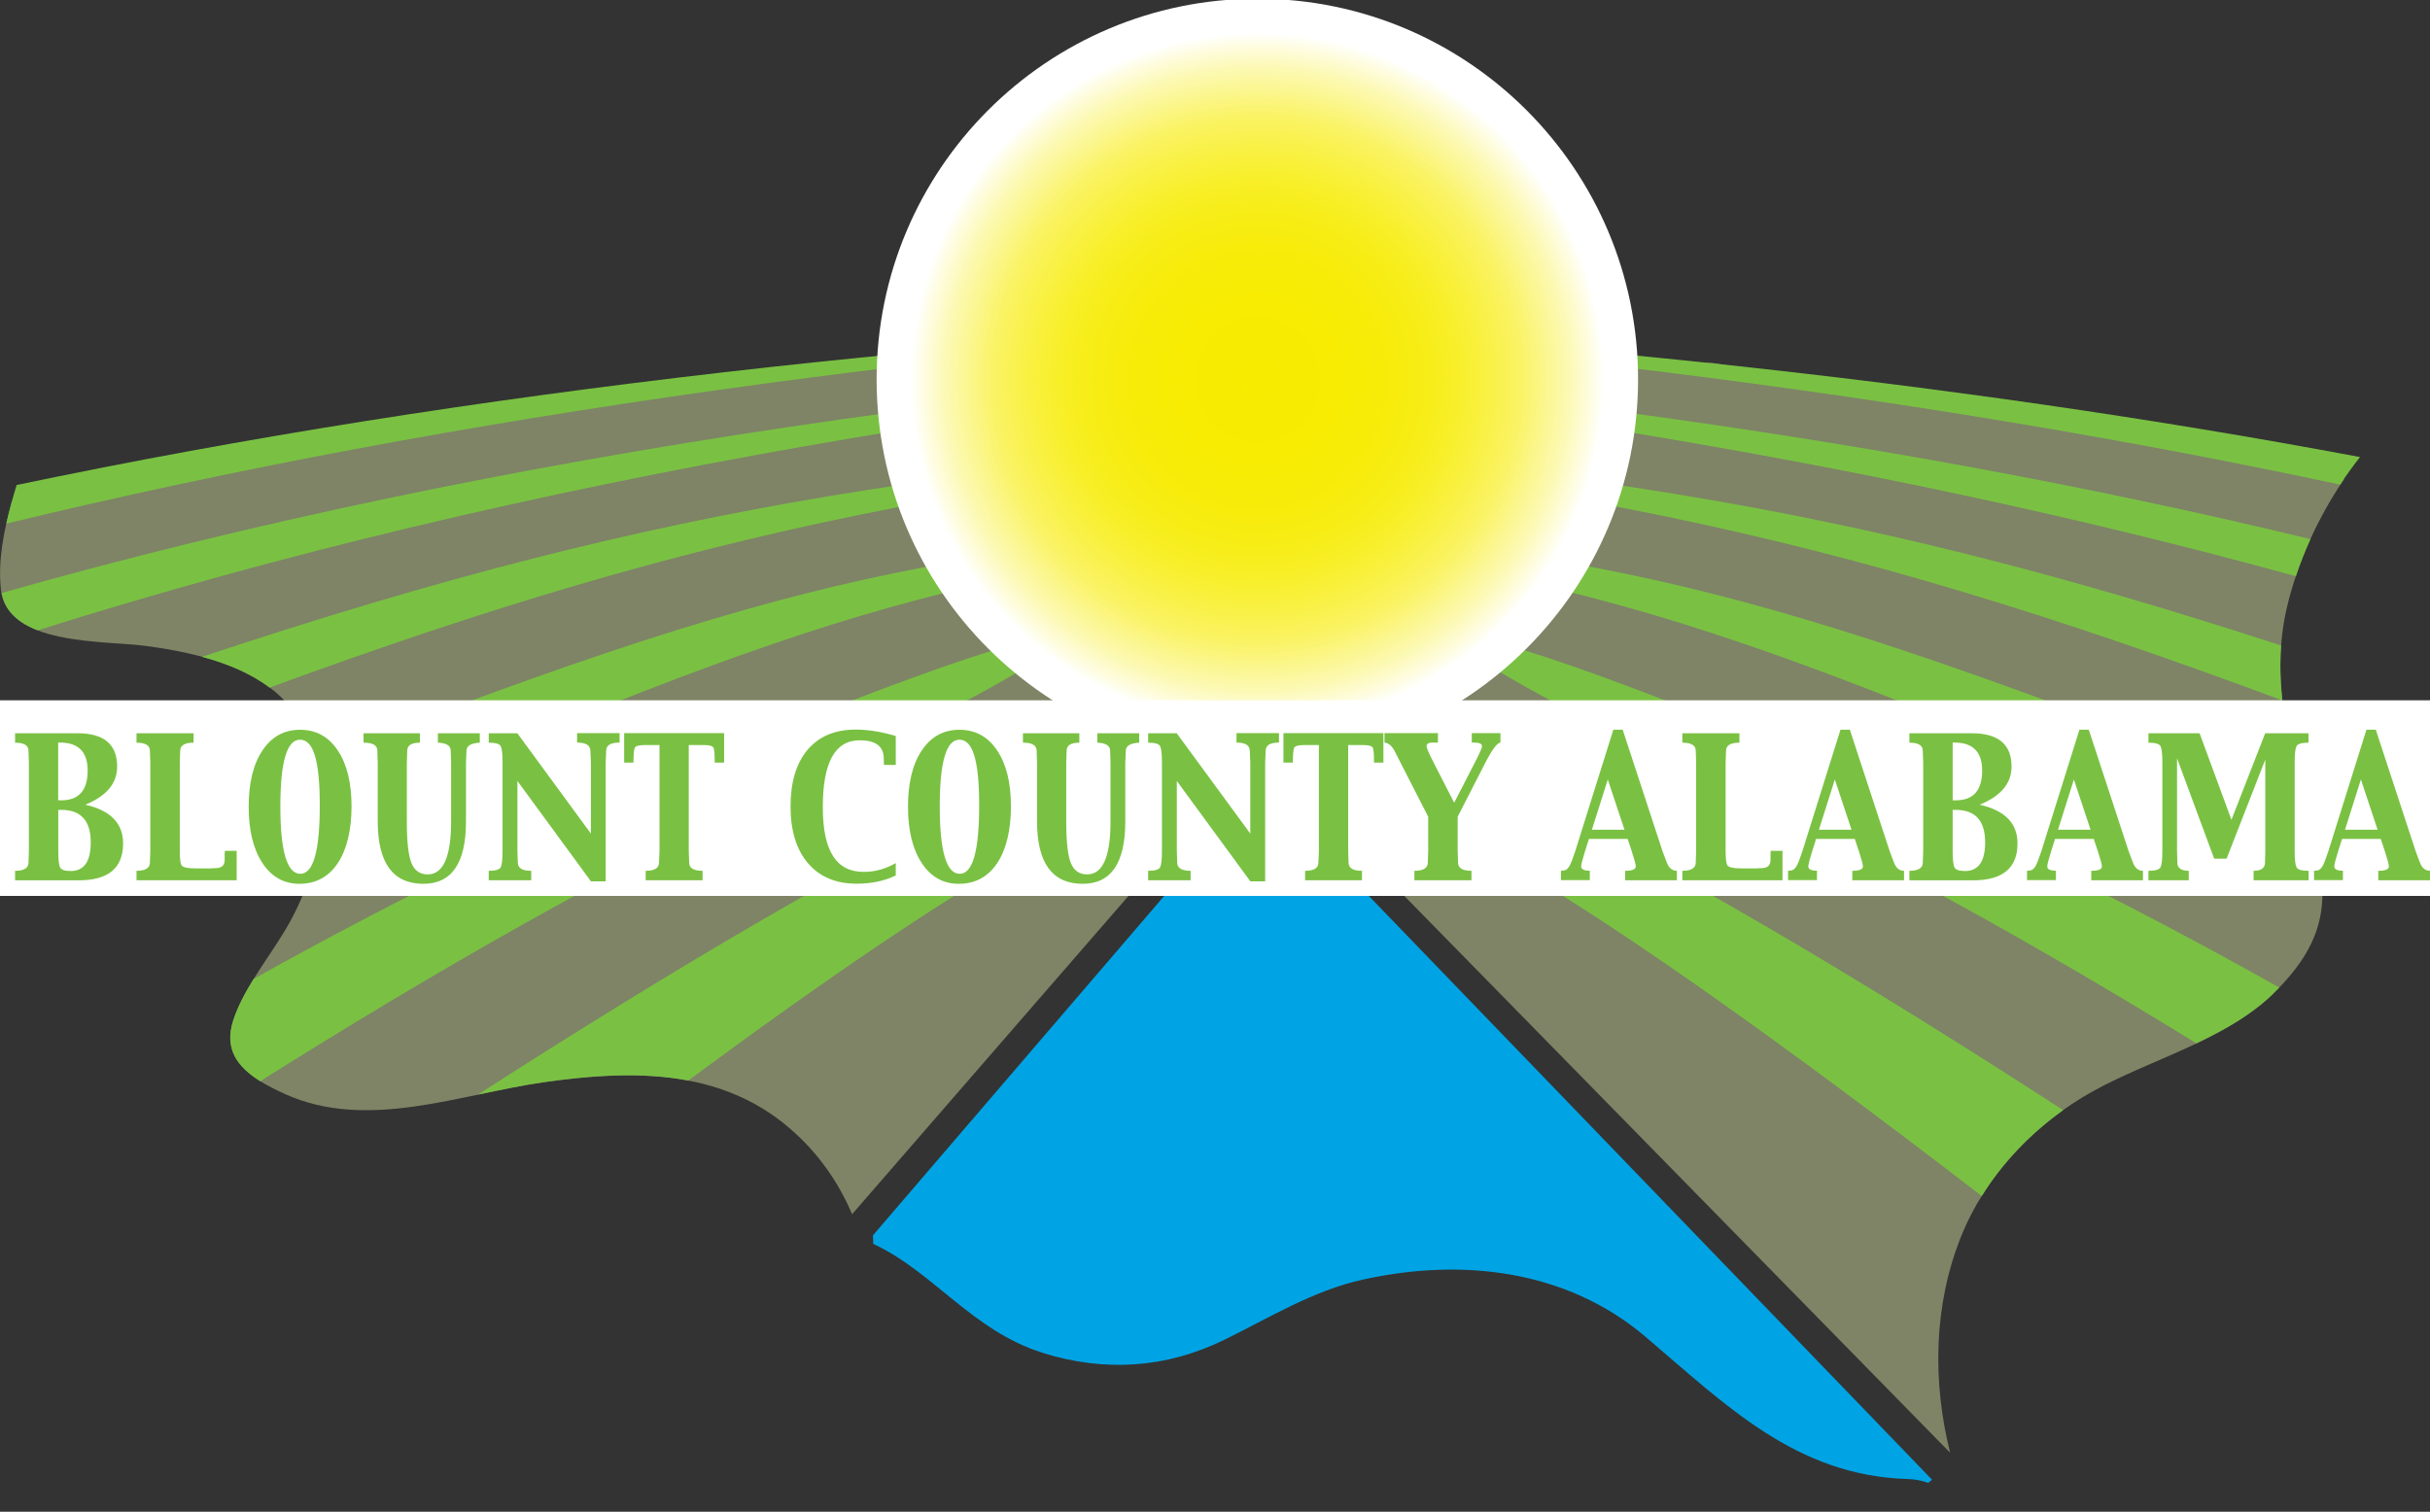
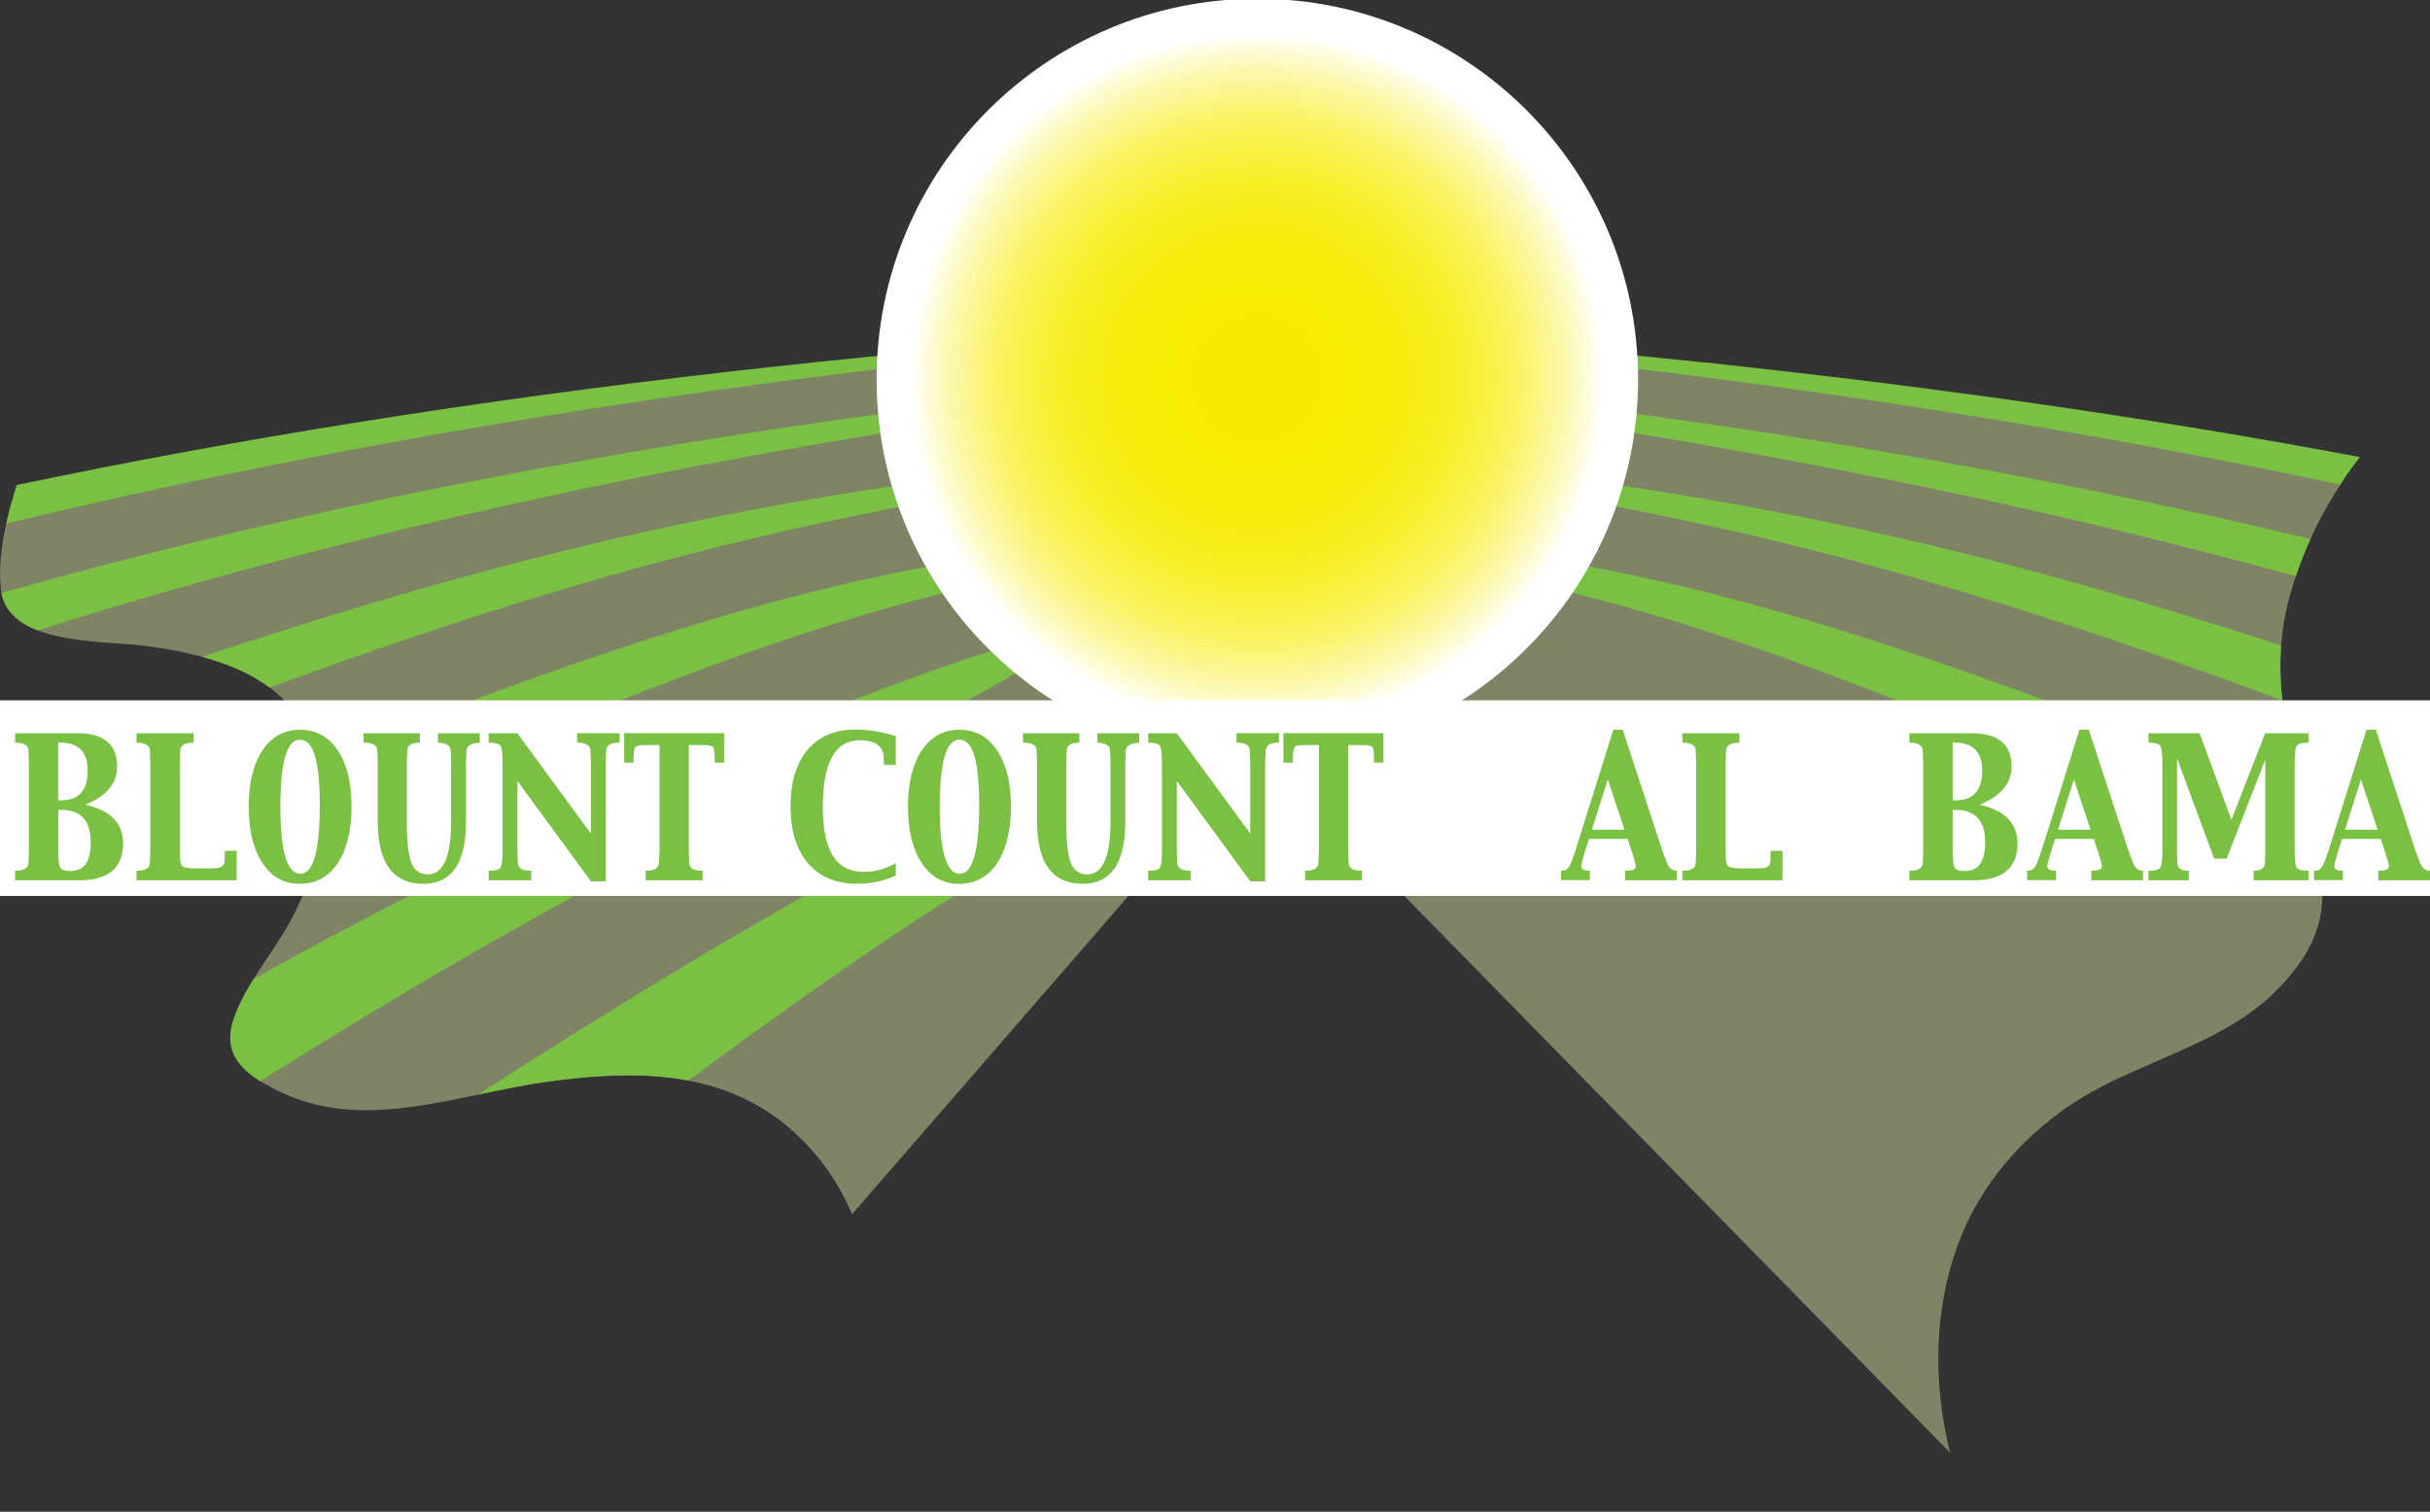
<svg xmlns="http://www.w3.org/2000/svg" id="Layer_1" data-name="Layer 1" viewBox="0 0 244.77 152.32">
  <rect x="0" y="0" width="244.77" height="152.32" fill="#333333" stroke="none" />
  <defs>
    <style>
      .cls-1 {
        fill: #00a4e4;
      }

      .cls-2 {
        fill: #fff;
      }

      .cls-3 {
        fill: url(#radial-gradient);
      }

      .cls-4 {
        fill: #7ac143;
      }

      .cls-5 {
        fill: #dae8a2;
        opacity: .45;
      }
    </style>
    <radialGradient id="radial-gradient" cx="126.65" cy="38.22" fx="126.65" fy="38.22" r="38.35" gradientUnits="userSpaceOnUse">
      <stop offset="0" stop-color="#f7ec00" />
      <stop offset=".22" stop-color="#f7ec02" />
      <stop offset=".35" stop-color="#f7ec0a" />
      <stop offset=".45" stop-color="#f7ed18" />
      <stop offset=".53" stop-color="#f8ef2b" />
      <stop offset=".61" stop-color="#f9f145" />
      <stop offset=".69" stop-color="#faf364" />
      <stop offset=".75" stop-color="#fbf689" />
      <stop offset=".82" stop-color="#fcf9b5" />
      <stop offset=".88" stop-color="#fefde4" />
      <stop offset=".91" stop-color="#fff" />
    </radialGradient>
  </defs>
-   <path class="cls-1" d="M105.01,136.31c6.22,1.94,12.4,1.58,18.32-1.32,4.53-2.22,8.95-4.96,13.94-6.06,9.93-2.2,20.48-1.03,28.47,5.75,8.07,6.86,15.15,14,26.38,14.34.78.02,1.48.16,2.11.39l.38-.32-67.64-70.13-39.04,45.51.03.86c6.01,2.77,9.99,8.77,17.06,10.97Z" />
  <path class="cls-5" d="M197.51,124.65c2.49-6.24,7.47-11.47,13.33-14.71,5.8-3.21,13.3-5.12,18.13-9.82,5.91-5.75,5.77-10.33,3.58-17.78-2.03-6.89-3.88-13.96-2.19-21.15,1.07-4.53,3.06-8.93,5.75-12.91l-63.55-11.71-70.49-.77c-6.43-1.06-49.13,5.31-49.13,5.31l-30.3,4.61L1.21,50.49c-.83,2.98-1.43,5.97-1.12,8.9.59,5.67,10.39,5.14,14.49,5.68,5.7.75,13.24,2.44,15.97,8.28,2.98,6.36,2.02,13.32-1.28,19.41-1.76,3.26-4.63,6.53-5.78,10.06-1.26,3.89,1.7,5.81,5.19,7.4,8.32,3.78,17.66.01,26.13-1.18,8.62-1.22,17.64-1.42,24.67,4.59,2.89,2.47,4.96,5.44,6.35,8.71l40.89-47.1,69.71,71.13c-1.79-7.2-1.66-14.84,1.08-21.72Z" />
  <g>
    <path class="cls-4" d="M.16,59.75c.35,1.88,1.76,3.04,3.64,3.76,48.86-15.44,103.42-24.35,160.94-28.95C106.21,37.85,50.42,45.48.16,59.75Z" />
    <path class="cls-4" d="M32.23,83.35c5.87-2.7,11.84-5.29,17.94-7.78,43.71-18.17,54.83-19.11,108.75-25.29-55.03,4.63-67.57,4.05-112.96,20.87-4.82,1.75-9.56,3.58-14.25,5.46.58,2.23.73,4.49.52,6.74Z" />
    <path class="cls-4" d="M1.67,48.88c-.39,1.29-.75,2.59-1.04,3.88,45.88-11.11,95.54-17.68,147.33-21.08-51.16,2.27-100.43,7.57-146.29,17.19Z" />
    <path class="cls-4" d="M20.35,66.18c2.45.66,4.85,1.63,6.8,3.1,44.49-16.31,71.54-21.24,127.12-26.59-57.82,4.01-86.13,7.61-133.93,23.49Z" />
    <path class="cls-4" d="M73.58,75.47c-16.92,6.82-32.81,14.67-48.03,23.16-.84,1.36-1.6,2.75-2.06,4.19-.95,2.91.48,4.72,2.72,6.12,17.07-10.75,35.86-21.57,51.86-28.86,39.95-18.58,37.25-21.78-4.49-4.6Z" />
    <path class="cls-4" d="M101.19,79.79c-14.06,6.35-34.08,18.29-53.05,30.5,2.26-.47,4.49-.95,6.66-1.26,4.86-.69,9.85-1.05,14.53-.16,13.85-10.24,27.28-19.5,36.62-24.31,36.19-18.99,33.33-22.33-4.77-4.77Z" />
  </g>
  <g>
    <path class="cls-4" d="M232.73,54.32c-44.72-10.83-93.29-16.91-143.91-19.75,50.37,4.03,98.46,11.37,142.44,23.49.42-1.26.91-2.51,1.47-3.74Z" />
    <path class="cls-4" d="M233.92,89.39c-.08-2.11-.59-4.4-1.38-7.05-.15-.49-.29-.99-.43-1.49-7.99-3.41-16.15-6.66-24.51-9.7-45.39-16.81-57.93-16.23-112.96-20.87,53.92,6.18,65.04,7.12,108.75,25.29,10.5,4.28,20.65,8.92,30.53,13.81Z" />
    <path class="cls-4" d="M237.71,46.05c-41.79-7.85-86.19-12.33-132.11-14.37,45.38,2.98,89.12,8.38,130.12,17.15.62-.96,1.3-1.88,2-2.78Z" />
    <path class="cls-4" d="M229.77,65.04c-45.75-14.92-74.07-18.44-130.49-22.35,57.01,5.48,84.01,10.54,130.61,27.88-.2-1.83-.25-3.67-.12-5.53Z" />
-     <path class="cls-4" d="M228.97,100.12c.22-.21.41-.41.61-.62-15.69-8.83-32.09-16.97-49.59-24.03-41.74-17.18-44.44-13.98-4.49,4.6,14.1,6.43,30.38,15.6,45.74,25.05,2.85-1.35,5.57-2.89,7.74-5Z" />
-     <path class="cls-4" d="M207.83,111.86c-19.67-12.75-40.8-25.44-55.46-32.06-38.1-17.56-40.96-14.21-4.77,4.77,12.8,6.59,33.31,21.55,52.02,35.94,2.1-3.39,4.95-6.34,8.21-8.66Z" />
  </g>
  <path class="cls-3" d="M165,38.22c0,21.18-17.17,38.35-38.35,38.35s-38.35-17.17-38.35-38.35S105.47-.13,126.65-.13s38.35,17.17,38.35,38.35Z" />
  <rect class="cls-2" y="70.56" width="244.77" height="19.71" />
  <g>
    <path class="cls-4" d="M1.52,88.69v-.95c.9,0,1.35-.28,1.35-.83l.04-1.18v-8.89l-.04-1.19c0-.55-.45-.82-1.35-.82v-.95h6.29c2.66,0,3.99,1.12,3.99,3.35,0,1.7-1.07,2.98-3.21,3.85,2.54.57,3.81,1.87,3.81,3.9,0,2.48-1.49,3.72-4.48,3.72H1.52ZM5.87,80.64h.29c1.78,0,2.67-1,2.67-3,0-1.88-.93-2.82-2.79-2.82h-.18v5.81ZM5.87,81.59v4.15c0,.88.06,1.43.19,1.67.12.23.48.35,1.06.35,1.35,0,2.02-.96,2.02-2.89,0-2.18-.99-3.27-2.97-3.27h-.29Z" />
    <path class="cls-4" d="M23.83,88.69h-10.08v-.95c.9,0,1.35-.28,1.35-.83l.04-1.18v-8.89l-.04-1.19c0-.55-.45-.82-1.35-.82v-.95h5.75v.95c-.9,0-1.35.27-1.35.82l-.04,1.19v8.89c0,.72.05,1.2.16,1.43.11.23.62.34,1.55.34h1.25l.63-.03c.62,0,.93-.27.93-.81v-.57s.02-.36.02-.36h1.19v2.96Z" />
    <path class="cls-4" d="M30.16,89.05c-1.57,0-2.81-.7-3.73-2.1-.92-1.4-1.38-3.29-1.38-5.67s.46-4.29,1.39-5.67c.92-1.39,2.19-2.08,3.79-2.08s2.87.69,3.79,2.08c.93,1.38,1.39,3.27,1.39,5.64s-.47,4.36-1.4,5.74c-.93,1.38-2.22,2.06-3.86,2.06ZM30.26,88.04c1.3,0,1.95-2.3,1.95-6.89s-.66-6.62-1.99-6.62-1.98,2.25-1.98,6.74.67,6.77,2.01,6.77Z" />
    <path class="cls-4" d="M36.62,74.83v-.95h5.68v.95c-.86,0-1.28.27-1.28.82l-.04,1.19v5.92c0,2.01.15,3.41.46,4.18.3.77.85,1.16,1.65,1.16,1.56,0,2.35-1.78,2.35-5.34v-5.92l-.04-1.19c0-.52-.43-.79-1.29-.82v-.95h4.22v.95c-.9.05-1.34.32-1.34.82l-.05,1.19v5.92c0,4.19-1.43,6.29-4.29,6.29-3.07,0-4.6-2.1-4.6-6.29v-5.92l-.04-1.19c0-.55-.45-.82-1.35-.82Z" />
    <path class="cls-4" d="M59.53,88.81l-7.41-10.12v7.04l.04,1.18c0,.56.45.83,1.35.83v.95h-4.28v-.95c.69,0,1.09-.12,1.21-.36.12-.24.18-.79.18-1.65v-8.89c0-.86-.06-1.41-.18-1.65-.12-.24-.53-.36-1.21-.36v-.95h2.88l7.41,10.11v-7.15l-.05-1.19c0-.55-.45-.83-1.34-.83v-.95h4.28v.95c-.9,0-1.35.27-1.35.82l-.05,1.19v11.97h-1.48Z" />
    <path class="cls-4" d="M65.04,88.69v-.95c.9,0,1.34-.28,1.34-.83l.05-1.18v-10.66h-1.51c-.58,0-.91.1-.99.29-.07.2-.11.61-.12,1.24v.24h-.94v-2.97h10.07v2.97h-.95v-.24c0-.63-.04-1.04-.11-1.24-.08-.2-.41-.29-.99-.29h-1.51v10.66l.04,1.18c0,.56.45.83,1.35.83v.95h-5.75Z" />
    <path class="cls-4" d="M89.04,77.08l-.02-.65c0-1.23-.81-1.84-2.43-1.84-2.48,0-3.71,2.24-3.71,6.72s1.38,6.54,4.13,6.54c1.12,0,2.2-.3,3.22-.89v1.25c-1.16.56-2.48.83-3.94.83-2.09,0-3.73-.69-4.9-2.06-1.17-1.37-1.76-3.28-1.76-5.72s.57-4.36,1.72-5.72c1.15-1.35,2.76-2.03,4.84-2.03,1.25,0,2.6.22,4.04.65v2.91h-1.19Z" />
    <path class="cls-4" d="M96.57,89.05c-1.57,0-2.81-.7-3.73-2.1-.92-1.4-1.38-3.29-1.38-5.67s.46-4.29,1.39-5.67c.93-1.39,2.19-2.08,3.79-2.08s2.87.69,3.8,2.08c.93,1.38,1.39,3.27,1.39,5.64s-.47,4.36-1.4,5.74c-.93,1.38-2.22,2.06-3.86,2.06ZM96.68,88.04c1.3,0,1.95-2.3,1.95-6.89s-.66-6.62-1.99-6.62-1.98,2.25-1.98,6.74.67,6.77,2.01,6.77Z" />
    <path class="cls-4" d="M103.04,74.83v-.95h5.68v.95c-.86,0-1.28.27-1.28.82l-.04,1.19v5.92c0,2.01.15,3.41.46,4.18.3.77.85,1.16,1.65,1.16,1.57,0,2.35-1.78,2.35-5.34v-5.92l-.04-1.19c0-.52-.43-.79-1.29-.82v-.95h4.22v.95c-.9.05-1.35.32-1.35.82l-.05,1.19v5.92c0,4.19-1.43,6.29-4.29,6.29-3.07,0-4.6-2.1-4.6-6.29v-5.92l-.04-1.19c0-.55-.45-.82-1.35-.82Z" />
    <path class="cls-4" d="M125.95,88.81l-7.41-10.12v7.04l.04,1.18c0,.56.45.83,1.35.83v.95h-4.28v-.95c.69,0,1.09-.12,1.21-.36.12-.24.18-.79.18-1.65v-8.89c0-.86-.06-1.41-.18-1.65-.12-.24-.53-.36-1.21-.36v-.95h2.88l7.41,10.11v-7.15l-.05-1.19c0-.55-.45-.83-1.34-.83v-.95h4.28v.95c-.9,0-1.34.27-1.34.82l-.05,1.19v11.97h-1.48Z" />
    <path class="cls-4" d="M131.46,88.69v-.95c.9,0,1.34-.28,1.34-.83l.05-1.18v-10.66h-1.51c-.58,0-.91.1-.99.29-.07.2-.11.61-.12,1.24v.24h-.95v-2.97h10.07v2.97h-.95v-.24c0-.63-.04-1.04-.11-1.24-.08-.2-.41-.29-.99-.29h-1.5v10.66l.04,1.18c0,.56.45.83,1.35.83v.95h-5.75Z" />
-     <path class="cls-4" d="M142.47,88.69v-.95c.9,0,1.35-.28,1.35-.83l.04-1.18v-3.44l-2.79-5.45-.6-1.18c-.28-.52-.61-.8-1.01-.84v-.95h5.38v.95h-.57c-.38,0-.57.12-.57.36,0,.19.24.74.71,1.66l2.06,4.02h.02l2.05-3.99c.49-.95.74-1.51.74-1.68,0-.25-.26-.37-.79-.37h-.24v-.95h2.89v.95c-.34.03-.85.71-1.53,2.04l-2.78,5.43v3.44l.04,1.18c0,.56.45.83,1.35.83v.95h-5.75Z" />
    <path class="cls-4" d="M157.23,88.69v-.95l.34-.04c.3-.05.55-.38.77-1l.33-.93,3.84-12.25h.94l4.02,12.26.42,1.11c.21.57.55.85,1.02.85v.95h-5.21v-.95c.71,0,1.07-.15,1.07-.44,0-.2-.14-.71-.41-1.54l-.41-1.23h-3.9l-.39,1.24c-.26.82-.39,1.33-.39,1.53,0,.29.29.43.87.43v.95h-2.9ZM160.35,83.6h3.28l-1.68-5.06-1.6,5.06Z" />
    <path class="cls-4" d="M179.54,88.69h-10.08v-.95c.9,0,1.35-.28,1.35-.83l.04-1.18v-8.89l-.04-1.19c0-.55-.45-.82-1.35-.82v-.95h5.75v.95c-.9,0-1.35.27-1.35.82l-.04,1.19v8.89c0,.72.05,1.2.16,1.43.11.23.62.34,1.55.34h1.25l.63-.03c.62,0,.93-.27.93-.81v-.57s.02-.36.02-.36h1.19v2.96Z" />
-     <path class="cls-4" d="M180.11,88.69v-.95l.34-.04c.29-.05.55-.38.77-1l.33-.93,3.84-12.25h.94l4.02,12.26.42,1.11c.21.57.55.85,1.02.85v.95h-5.21v-.95c.71,0,1.07-.15,1.07-.44,0-.2-.14-.71-.41-1.54l-.41-1.23h-3.9l-.39,1.24c-.26.82-.39,1.33-.39,1.53,0,.29.29.43.87.43v.95h-2.9ZM183.22,83.6h3.28l-1.68-5.06-1.6,5.06Z" />
    <path class="cls-4" d="M192.33,88.69v-.95c.9,0,1.35-.28,1.35-.83l.04-1.18v-8.89l-.04-1.19c0-.55-.45-.82-1.35-.82v-.95h6.29c2.66,0,4,1.12,4,3.35,0,1.7-1.07,2.98-3.21,3.85,2.54.57,3.81,1.87,3.81,3.9,0,2.48-1.49,3.72-4.48,3.72h-6.4ZM196.69,80.64h.3c1.78,0,2.67-1,2.67-3,0-1.88-.93-2.82-2.79-2.82h-.18v5.81ZM196.69,81.59v4.15c0,.88.06,1.43.19,1.67.12.23.48.35,1.06.35,1.34,0,2.02-.96,2.02-2.89,0-2.18-.99-3.27-2.97-3.27h-.3Z" />
    <path class="cls-4" d="M204.18,88.69v-.95l.34-.04c.3-.05.55-.38.77-1l.33-.93,3.84-12.25h.94l4.02,12.26.42,1.11c.21.57.55.85,1.02.85v.95h-5.21v-.95c.71,0,1.07-.15,1.07-.44,0-.2-.14-.71-.41-1.54l-.41-1.23h-3.9l-.39,1.24c-.26.82-.39,1.33-.39,1.53,0,.29.29.43.87.43v.95h-2.9ZM207.3,83.6h3.28l-1.68-5.06-1.6,5.06Z" />
    <path class="cls-4" d="M216.41,73.88h5.15l3.21,8.72,3.4-8.72h4.36v.95c-.69,0-1.09.12-1.21.36-.12.24-.18.79-.18,1.65v8.89c0,.86.06,1.41.18,1.65.12.24.52.36,1.22.36v.95h-5.54v-.95c.76,0,1.15-.28,1.15-.83l.03-1.18v-9.2l-3.9,9.99h-1.25l-3.74-10.12v9.33l.03,1.18c0,.56.38.83,1.15.83v.95h-4.06v-.95c.69,0,1.1-.12,1.22-.36.12-.24.18-.79.18-1.65v-8.89c0-.86-.06-1.41-.18-1.65-.12-.24-.52-.36-1.22-.36v-.95Z" />
    <path class="cls-4" d="M233.09,88.69v-.95l.34-.04c.3-.05.55-.38.77-1l.33-.93,3.84-12.25h.94l4.02,12.26.42,1.11c.21.57.55.85,1.02.85v.95h-5.21v-.95c.71,0,1.07-.15,1.07-.44,0-.2-.14-.71-.41-1.54l-.41-1.23h-3.9l-.39,1.24c-.26.82-.39,1.33-.39,1.53,0,.29.29.43.87.43v.95h-2.9ZM236.21,83.6h3.28l-1.68-5.06-1.6,5.06Z" />
  </g>
</svg>